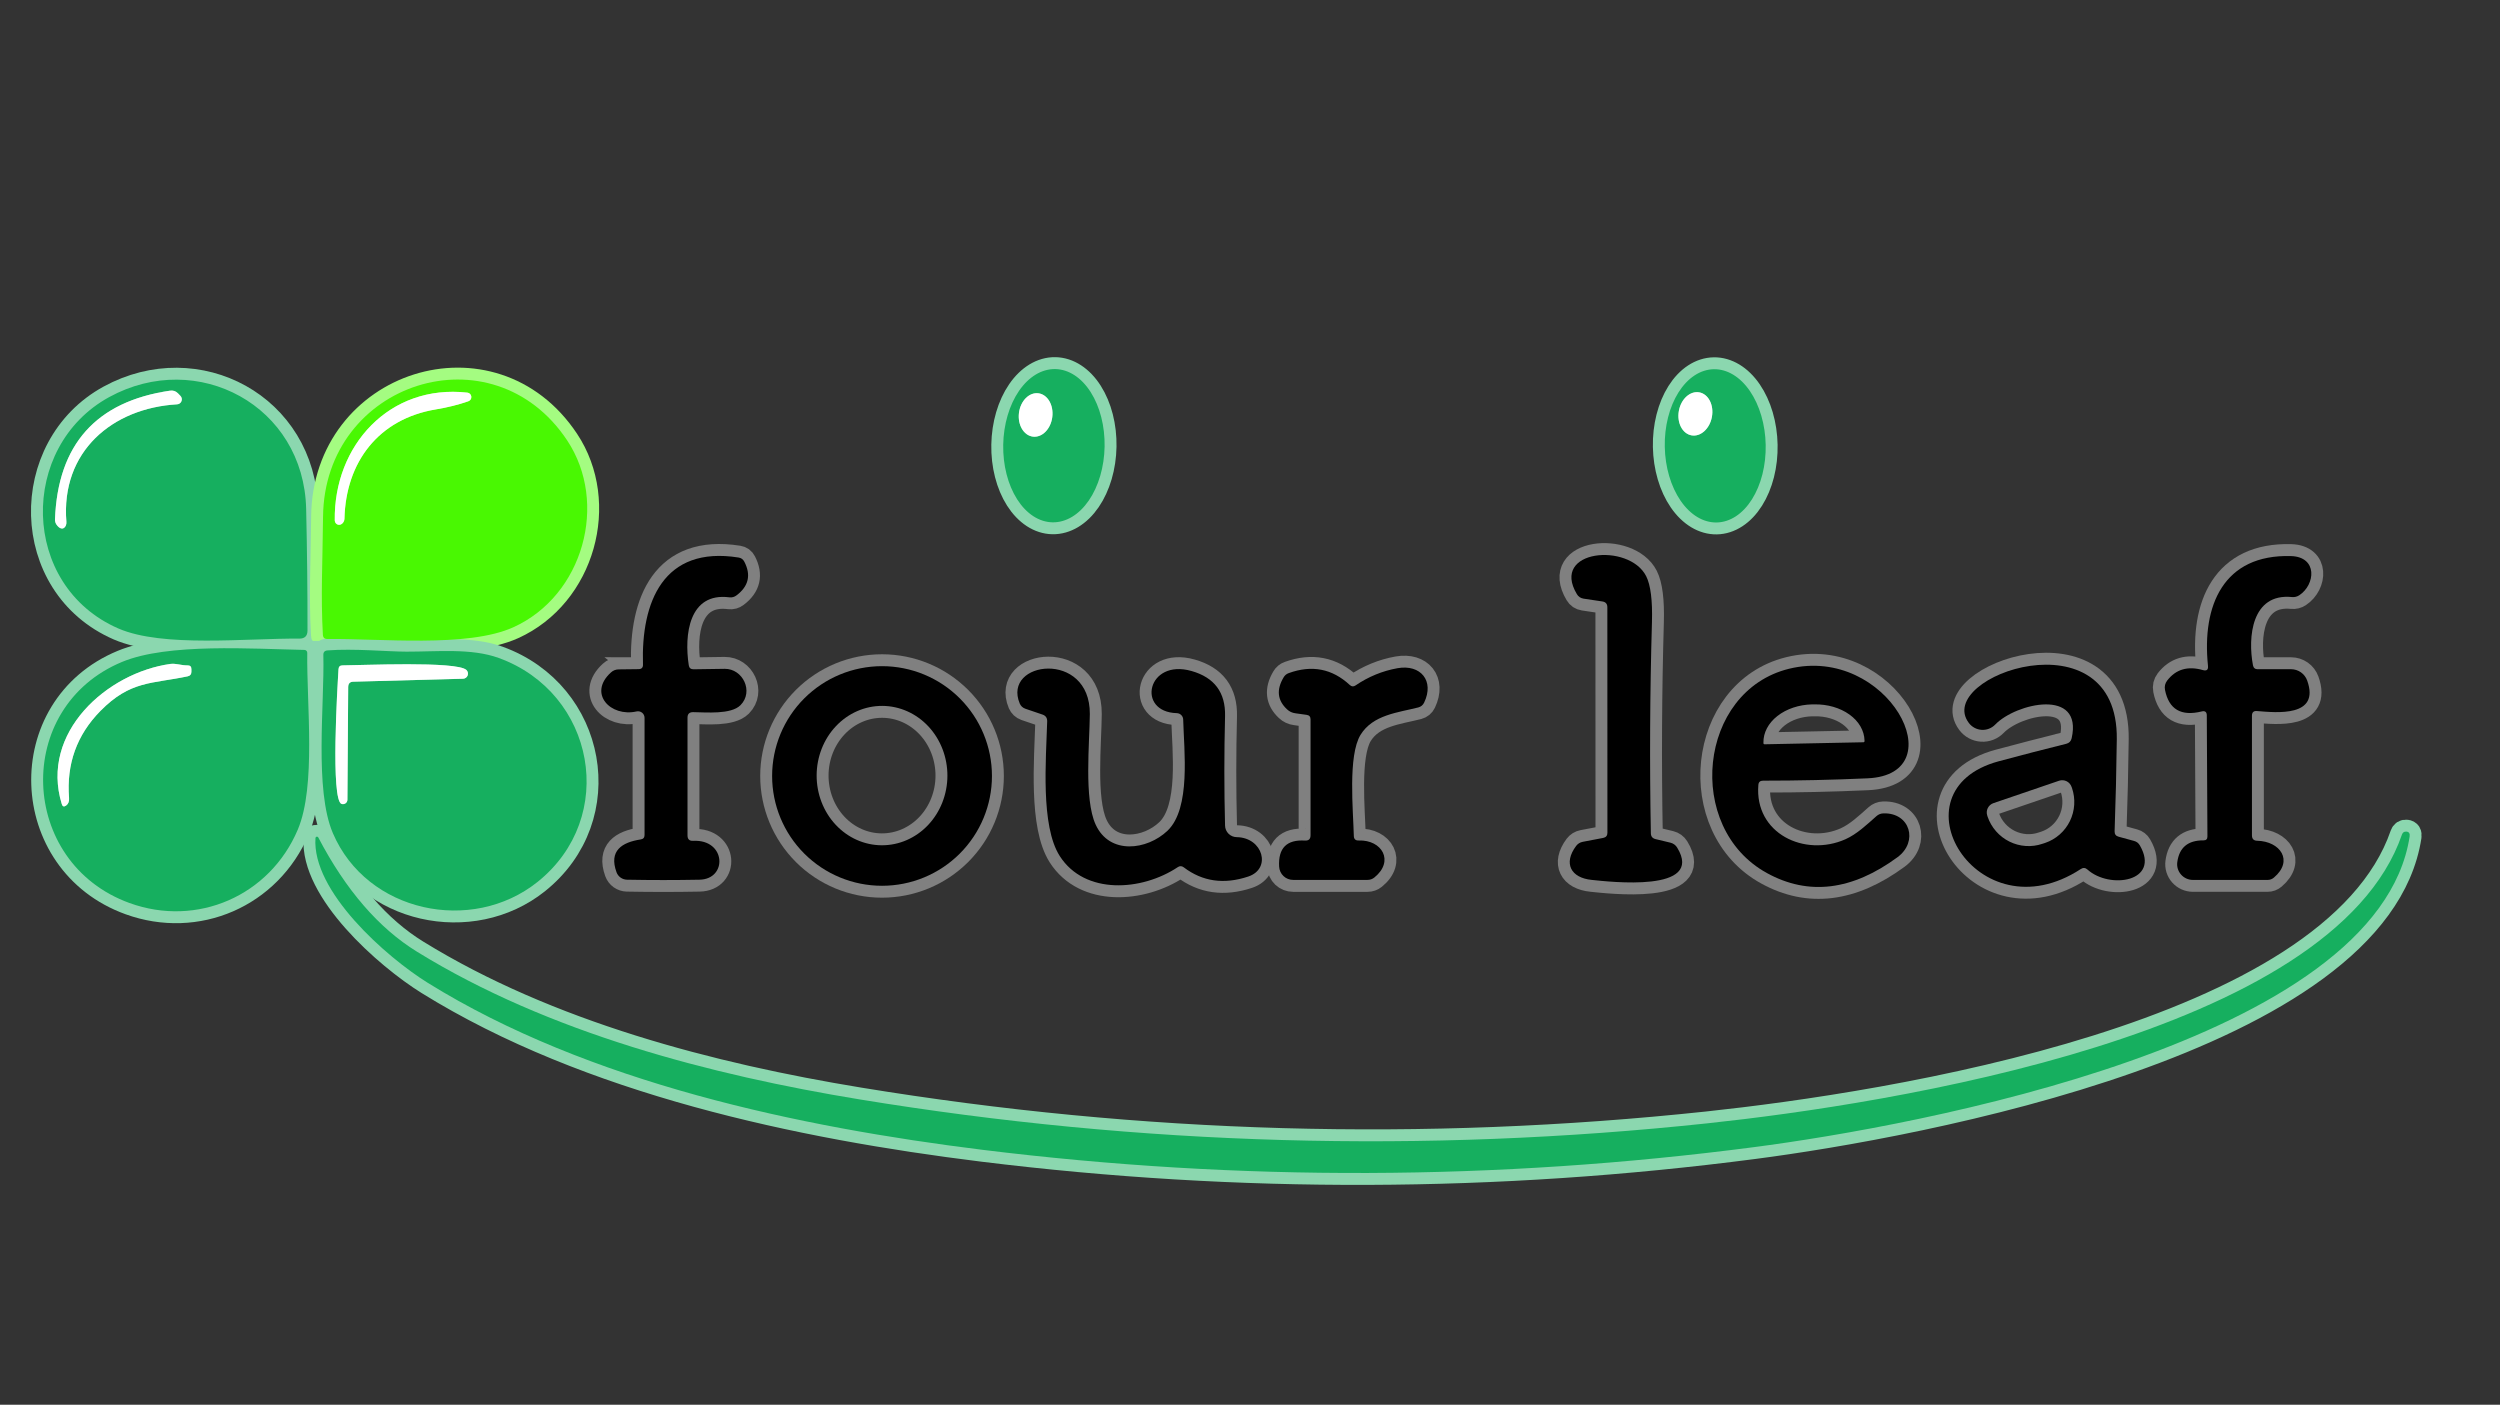
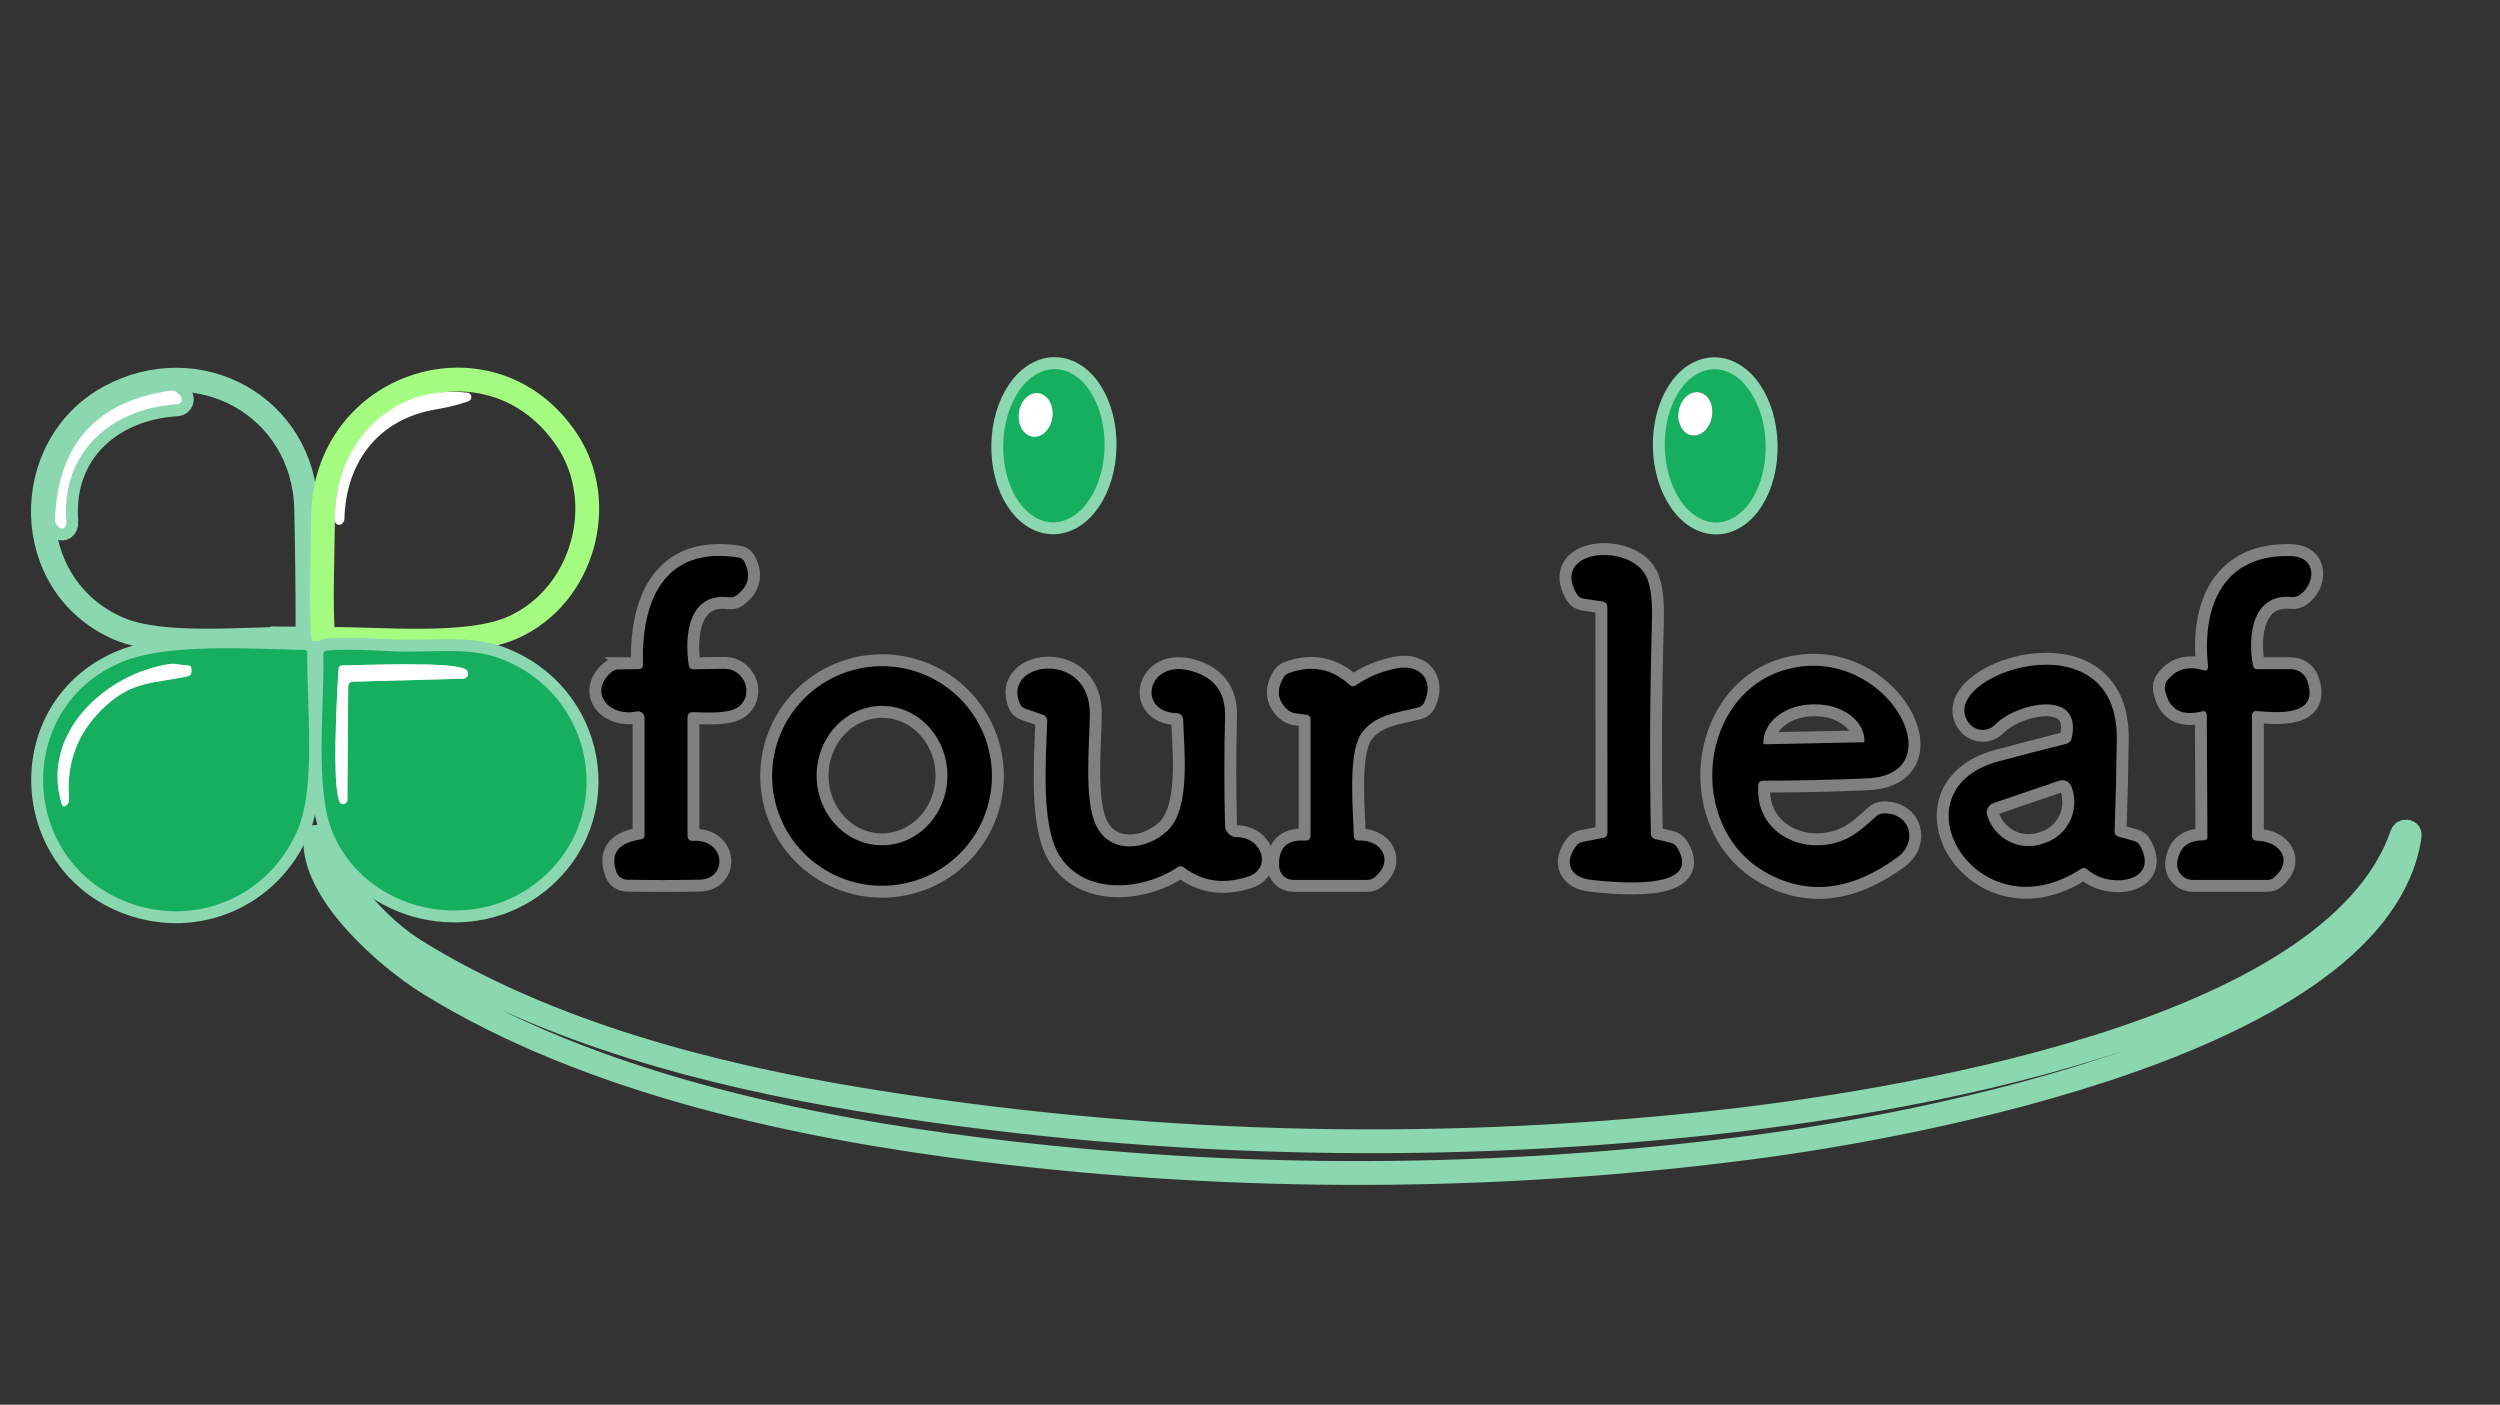
<svg xmlns="http://www.w3.org/2000/svg" fill="none" height="118" viewBox="0 0 210 118" width="210">
  <rect x="0" y="0" width="210" height="118" fill="#333333" stroke="none" />
  <g stroke-width="2">
    <g stroke="#8bd7af">
      <path d="m88.416 43.876c1.129.02 2.224-.639 3.044-1.833.82-1.193 1.297-2.822 1.327-4.53.03-1.707-.39-3.352-1.168-4.573-.777-1.221-1.849-1.918-2.978-1.938s-2.224.639-3.044 1.833-1.297 2.822-1.327 4.53c-.03 1.707.39 3.352 1.168 4.573s1.849 1.918 2.978 1.938z" />
      <path d="m144.204 43.888c.557-.011 1.105-.188 1.613-.521.508-.333.966-.816 1.348-1.422.382-.605.681-1.321.879-2.106s.291-1.624.275-2.469c-.033-1.707-.511-3.336-1.329-4.527-.818-1.192-1.909-1.849-3.033-1.828-.557.011-1.105.188-1.613.521s-.966.816-1.348 1.422-.681 1.321-.879 2.106c-.198.785-.292 1.624-.275 2.469.032 1.707.51 3.336 1.329 4.527.818 1.192 1.909 1.849 3.033 1.828z" />
      <path d="m25.141 53.644c.459.004.689-.223.689-.682.004-3.278-.033-6.678-.112-10.2-.19-8.686-9.129-13.465-16.544-9.407-7.599 4.156-7.501 15.838.768 19.437 3.721 1.619 10.769.813 15.199.852z" />
    </g>
    <path d="m27.137 43.404c-.039 3.992-.197 6.628-.013 9.919.013.24.14.358.381.354 4.338-.059 11.773.754 15.612-.983 5.886-2.662 8.019-10.45 4.521-15.707-6.261-9.427-20.39-4.93-20.501 6.418z" stroke="#a4fc81" />
    <path d="m53.629 56.208-1.647.02c-.258 0-.481.087-.669.262-1.949 1.77-.02 3.763 2.152 3.271.081-.019.165-.019.246-.001.081.018.157.055.222.106.065.052.117.117.153.192.036.075.055.157.054.24v9.847c0 .214-.107.337-.322.367-1.581.242-2.691.951-2.034 2.753.066.181.185.338.342.451.157.112.344.175.537.179 2.039.039 4.069.039 6.09 0 2.376-.039 2.244-3.402-.525-3.265-.319.018-.479-.133-.479-.452v-9.899c0-.306.155-.459.466-.459 1.089.013 3.183.216 3.983-.584 1.135-1.141.203-3.075-1.332-3.055-1.159.018-2.028.031-2.605.039-.236.004-.372-.109-.407-.341-.394-2.557.006-6.143 3.413-5.703.223.026.422-.028.597-.164 1.019-.765 1.238-1.709.656-2.832-.101-.197-.26-.312-.479-.347-6.326-1.01-8.197 3.743-8.033 8.981.009.262-.118.393-.381.393z" stroke="#808080" />
    <path d="m134.669 70.387-1.72.328c-.227.044-.411.157-.551.341-1.109 1.482-.433 2.688 1.306 2.858 1.411.144 9.529 1.115 7.173-2.72-.131-.21-.317-.345-.558-.406l-1.253-.301c-.258-.061-.39-.225-.394-.492-.109-5.896-.079-11.806.092-17.733.052-1.827-.11-3.114-.486-3.861-1.437-2.838-8.065-2.242-5.821 1.508.127.214.315.341.565.38l1.581.236c.276.044.414.205.414.485l.006 18.946c0 .24-.118.385-.354.433z" stroke="#808080" />
    <path d="m189.25 55.886c-.446-2.347-.125-6.077 3.274-5.736.224.022.429-.028.617-.151 1.352-.891 1.562-3.219-.695-3.291-5.67-.164-7.501 4.13-6.976 9.217.035.332-.107.452-.427.36-1.269-.363-2.268-.07-2.999.878-.179.236-.24.498-.184.787.324 1.635 1.352 2.238 3.085 1.809.284-.07.426.044.426.341l.053 10.155c.004.227-.107.339-.335.334-1.304-.009-2.036.603-2.198 1.836-.025.186-.009.374.046.553s.148.344.272.485.277.254.448.331c.172.077.358.118.546.118h6.274c.201 0 .378-.066.532-.197 1.68-1.423.525-3.048-1.398-3.094-.298-.004-.447-.155-.447-.452v-10.05c0-.288.143-.419.427-.393 1.621.131 5.322.531 4.213-2.563-.1-.278-.283-.519-.525-.689-.242-.17-.531-.262-.827-.262h-2.802c-.223 0-.356-.109-.4-.328z" stroke="#808080" />
    <path d="m25.81 54.837c.001-.031-.004-.062-.015-.091-.011-.029-.028-.055-.049-.078-.021-.022-.047-.041-.075-.053-.028-.013-.059-.02-.09-.021-4.384-.085-11.471-.59-15.317 1.003-9.194 3.809-8.708 16.881.617 20.257 5.67 2.058 11.78-.597 14.136-6.169 1.549-3.665.735-10.515.794-14.848z" stroke="#8bd7af" />
    <path d="m34.151 54.739c-1.568 0-4.423-.275-6.635-.105-.245.018-.363.149-.354.393.105 4.13-.768 11.295.801 14.96 2.855 6.667 11.668 8.502 17.181 4.104 6.805-5.435 4.843-15.891-3.248-18.821-2.297-.839-5.178-.524-7.744-.531z" stroke="#8bd7af" />
    <g stroke="#808080">
      <path d="m148.096 65.575c2.927 0 5.854-.066 8.78-.197 7.455-.334 1.674-11.23-6.595-9.204-7.632 1.875-8.8 13.354-1.857 17.163 3.491 1.919 7.149 1.473 10.972-1.337 1.759-1.298 1.057-3.75-1.194-3.678-.223.009-.418.087-.584.236-.827.734-1.641 1.508-2.605 1.94-3.413 1.514-7.646-.472-7.311-4.563.018-.24.149-.361.394-.361z" />
      <path d="m173.565 62.475c-1.912.476-3.802.966-5.67 1.468-9.115 2.452-1.844 14.757 6.89 9.053.197-.131.383-.118.558.039 1.864 1.685 6.169 1.036 4.404-2.026-.11-.192-.272-.317-.486-.374l-1.293-.354c-.236-.061-.35-.214-.341-.459.092-2.579.153-5.153.184-7.722.138-10.686-15.389-5.31-12.43-1.377.127.169.289.309.475.409s.391.159.603.172c.211.013.422-.02.619-.097s.375-.195.522-.348c1.739-1.803 7.382-3.094 6.418 1.154-.057.245-.208.398-.453.459z" />
      <path d="m83.324 65.182c0-2.446-.973-4.792-2.704-6.522-1.732-1.73-4.08-2.701-6.529-2.701-2.449 0-4.798.972-6.529 2.701-1.732 1.73-2.704 4.076-2.704 6.522 0 2.446.973 4.792 2.704 6.522s4.08 2.701 6.529 2.701c2.449 0 4.797-.972 6.529-2.701s2.704-4.076 2.704-6.522z" />
      <path d="m109.62 70.61c-1.535-.096-2.259.634-2.172 2.19.015.301.146.584.364.792.219.207.509.323.811.323h6.247c.219 0 .411-.068.578-.203 1.706-1.377.636-3.179-1.319-3.107-.267.009-.403-.12-.407-.387-.053-2.117-.506-6.746.564-8.489 1.037-1.691 3.157-1.868 4.85-2.301.227-.061.391-.197.492-.406.879-1.829-.295-3.232-2.231-2.891-1.269.227-2.446.71-3.531 1.449-.17.118-.332.105-.485-.039-1.475-1.368-3.183-1.7-5.126-.997-.188.066-.332.186-.433.361-.617 1.036-.521 1.929.289 2.681.197.188.433.299.709.334l.938.131c.219.031.328.155.328.374v9.748c0 .31-.155.457-.466.439z" />
      <path d="m99.442 72.859c1.571 1.193 3.373 1.451 5.408.774 1.981-.656 1.24-3.278-.959-3.311-.258-.002-.505-.104-.689-.285s-.29-.427-.295-.685c-.079-3.024-.079-6.09 0-9.197.048-1.98-.89-3.243-2.815-3.789-3.721-1.062-4.666 3.448-1.234 3.54.141.005.274.063.373.163s.156.234.159.374c.066 2.603.662 7.454-1.319 9.342-1.713 1.626-4.863 2.052-6.037-.524-.984-2.15-.505-6.837-.486-9.283.033-5.415-7.389-4.471-5.886-.878.092.21.247.354.466.433l1.444.492c.271.092.403.284.394.577-.092 3.186-.571 8.765 1.057 11.308 2.1 3.278 6.884 2.95 9.916.931.171-.114.339-.107.505.02z" />
    </g>
    <g stroke="#8bd7af">
      <path d="m26.729 70.335c-.014-.022-.034-.039-.058-.049-.024-.01-.05-.012-.076-.006-.025.006-.048.019-.065.038-.017.019-.028.044-.031.069-.322 4.478 5.939 9.997 9.437 12.174 13.525 8.398 31.251 12.121 46.581 14.022 21.612 2.67 43.216 2.596 64.811-.223 13.492-1.757 52.415-8.83 55.079-26.084.039-.258-.046-.398-.256-.42-.192-.022-.321.059-.387.243-5.808 16.874-43.194 22.643-58.36 24.262-23.831 2.539-47.565 1.868-71.204-2.013-12.469-2.045-26.139-5.598-37.17-12.403-3.22-1.984-5.987-5.188-8.302-9.61z" />
      <path d="m86.763 36.677c.371.047.752-.1 1.057-.408.306-.308.512-.753.573-1.236.061-.483-.028-.965-.247-1.339-.219-.375-.551-.611-.922-.658-.371-.047-.751.1-1.057.408s-.512.753-.573 1.236c-.061.483.028.965.247 1.339.219.375.551.612.922.658z" />
-       <path d="m142.087 36.571c.368.066.756-.061 1.077-.353.322-.292.551-.725.637-1.204s.023-.965-.176-1.351c-.2-.386-.519-.639-.887-.706s-.756.061-1.077.353c-.322.292-.551.725-.637 1.204-.086.479-.023.965.177 1.351.199.386.518.639.886.706z" />
      <path d="m5.578 43.843c-.486-5.926 3.872-9.565 9.293-9.879.082-.003.162-.03.229-.078.067-.048.118-.115.148-.191.029-.077.035-.161.018-.241s-.059-.153-.118-.211l-.203-.21c-.184-.184-.405-.256-.663-.216-6.199.909-9.419 4.51-9.66 10.803-.008.169.043.336.144.472.446.603.847.197.814-.249z" />
    </g>
-     <path d="m28.934 43.581c.112-4.772 2.868-8.391 7.672-9.191.998-.166 1.907-.393 2.73-.682.082-.026.152-.08.199-.152.047-.072.068-.158.058-.244-.009-.086-.048-.165-.109-.226-.061-.06-.141-.098-.227-.106-6.543-.734-11.235 4.445-11.136 10.745.002.078.03.154.078.216.048.062.115.108.191.132.289.079.538-.216.545-.492z" stroke="#a4fc81" />
    <path d="m8.433 59.721c2.527-2.57 4.325-2.268 7.337-2.911.206-.044.308-.17.308-.38 0-.074 0-.146 0-.216.004-.218-.103-.326-.322-.321-.492.013-.984-.184-1.424-.125-5.335.734-10.992 5.762-9.142 11.774.061.21.182.251.361.124.193-.14.276-.354.249-.642-.223-2.858.654-5.293 2.632-7.303z" stroke="#8bd7af" />
    <path d="m29.682 57.263 9.214-.249c.085-.002.167-.03.236-.079.069-.05.122-.118.151-.198.03-.08.035-.166.015-.249-.02-.083-.064-.157-.127-.214-.833-.754-8.82-.387-10.402-.38-.21 0-.322.107-.335.321-.092 1.462-.669 11.007.256 11.315.056.019.115.024.173.015.058-.009.113-.031.161-.065.048-.034.087-.078.115-.13s.042-.109.043-.168l.066-9.479c.004-.288.149-.435.433-.439z" stroke="#8bd7af" />
    <path d="m148.221 62.521 8.308-.171c.013 0 .026-.003.037-.007.012-.005.022-.012.031-.022.008-.009.015-.02.019-.032s.006-.025.005-.037v-.046c-.019-.829-.474-1.614-1.265-2.183-.791-.569-1.854-.876-2.954-.853h-.184c-1.102.023-2.151.374-2.918.977-.766.602-1.188 1.407-1.171 2.236v.046c0 .024.01.048.027.065.018.017.041.027.065.027z" stroke="#808080" />
    <path d="m172.962 65.582-5.513 1.881c-.103.035-.198.089-.28.161-.082.072-.149.159-.197.256-.048.097-.076.203-.084.312-.007.108.008.217.043.32l.026.085c.155.453.397.872.712 1.231.315.36.698.654 1.125.866.428.212.893.337 1.368.369s.952-.031 1.402-.185l.223-.072c.451-.153.868-.393 1.226-.709.357-.315.65-.698.859-1.127.21-.429.333-.896.363-1.374.029-.478-.035-.958-.19-1.411l-.033-.085c-.035-.103-.09-.198-.161-.28-.072-.082-.159-.149-.257-.197-.097-.048-.203-.076-.312-.084-.108-.007-.217.007-.32.042z" stroke="#808080" />
    <path d="m74.07 71.004c1.457.005 2.856-.607 3.89-1.701 1.034-1.094 1.618-2.581 1.623-4.134s-.568-3.044-1.594-4.145c-1.026-1.101-2.421-1.723-3.878-1.728-1.457-.005-2.856.607-3.89 1.701-1.034 1.094-1.618 2.581-1.623 4.134-.005 1.553.568 3.044 1.594 4.145 1.026 1.101 2.421 1.723 3.878 1.728z" stroke="#808080" />
  </g>
  <g fill="#16af5f">
    <path d="m88.416 43.876c-1.129-.02-2.201-.717-2.978-1.938s-1.198-2.866-1.168-4.573c.03-1.707.507-3.336 1.327-4.53s1.915-1.852 3.044-1.833 2.201.717 2.978 1.938c.778 1.221 1.198 2.866 1.168 4.573-.03 1.707-.507 3.337-1.327 4.53-.82 1.193-1.915 1.852-3.044 1.833zm-1.653-7.198c.371.047.751-.1 1.057-.408.306-.308.512-.753.573-1.236.061-.483-.028-.965-.247-1.339-.219-.375-.551-.611-.922-.658-.371-.047-.751.1-1.057.408s-.512.753-.573 1.236c-.061.483.028.965.247 1.339.219.375.551.612.922.658z" />
    <path d="m144.203 43.888c-1.124.022-2.215-.636-3.033-1.828s-1.297-2.82-1.329-4.527c-.017-.845.077-1.684.275-2.469.198-.785.497-1.5.879-2.106s.84-1.088 1.348-1.422 1.056-.51 1.613-.521c1.124-.022 2.215.636 3.033 1.828.818 1.192 1.296 2.82 1.329 4.527.016.845-.077 1.684-.275 2.469s-.497 1.5-.879 2.106c-.382.605-.84 1.088-1.348 1.422-.508.333-1.056.51-1.613.521zm-2.116-7.318c.368.066.756-.061 1.077-.353.322-.292.551-.725.637-1.204s.023-.965-.177-1.351c-.199-.386-.518-.639-.886-.706-.369-.066-.756.061-1.077.353-.322.292-.551.725-.637 1.204-.087.479-.023.965.176 1.351.2.386.519.639.887.706z" />
-     <path d="m25.141 53.644c-4.43-.039-11.478.767-15.199-.852-8.269-3.599-8.367-15.281-.768-19.437 7.416-4.058 16.354.721 16.544 9.407.079 3.523.116 6.923.112 10.2 0 .459-.23.686-.689.682zm-19.563-9.801c-.486-5.926 3.872-9.565 9.292-9.879.082-.003.162-.03.229-.078.067-.048.118-.115.148-.191.029-.077.035-.161.018-.241s-.059-.153-.118-.211l-.203-.21c-.184-.184-.405-.256-.663-.216-6.199.909-9.419 4.51-9.66 10.803-.008.169.043.336.144.472.446.603.847.197.814-.249z" />
  </g>
-   <path d="m27.136 43.404c.112-11.348 14.241-15.845 20.501-6.418 3.498 5.258 1.365 13.046-4.522 15.707-3.839 1.737-11.274.924-15.612.983-.241.004-.367-.114-.381-.354-.184-3.291-.026-5.926.013-9.919zm1.798.177c.112-4.772 2.868-8.391 7.672-9.191.998-.166 1.907-.393 2.73-.682.082-.026.152-.08.199-.152.047-.072.067-.158.058-.244-.009-.086-.048-.165-.109-.226-.061-.06-.141-.098-.227-.106-6.543-.734-11.235 4.445-11.136 10.745.002.078.03.154.078.216.048.062.115.108.191.132.289.079.538-.216.545-.492z" fill="#49f802" />
  <g fill="#fff">
    <path d="m14.871 33.964c-5.421.315-9.778 3.953-9.293 9.879.033.446-.367.852-.814.249-.102-.136-.153-.303-.144-.472.241-6.293 3.461-9.895 9.66-10.803.258-.039.479.033.663.216l.203.21c.059.057.1.13.118.211s.012.164-.018.241c-.029.077-.081.143-.148.191-.067.048-.146.075-.229.078z" />
    <path d="m36.606 34.391c-4.804.8-7.56 4.418-7.672 9.191-.007.275-.256.57-.545.492-.076-.023-.143-.069-.191-.132-.048-.062-.075-.138-.078-.216-.099-6.3 4.594-11.479 11.136-10.745.086.008.166.046.227.106.061.06.1.14.109.226.009.086-.011.172-.058.244-.047.072-.117.126-.199.152-.823.288-1.732.516-2.73.682z" />
    <path d="m85.593 34.679c-.127 1.006.396 1.9 1.169 1.998.773.098 1.503-.639 1.63-1.644.127-1.006-.396-1.9-1.169-1.998-.773-.098-1.503.639-1.63 1.644z" />
    <path d="m141.024 34.514c-.179.998.297 1.918 1.064 2.056.766.138 1.534-.559 1.714-1.557.179-.998-.297-1.918-1.064-2.056-.767-.138-1.534.559-1.714 1.557z" />
  </g>
  <path d="m54.01 55.814c-.164-5.238 1.706-9.991 8.033-8.981.219.035.378.151.479.347.582 1.123.363 2.067-.656 2.832-.175.135-.374.19-.597.164-3.406-.439-3.806 3.147-3.413 5.703.035.232.171.345.407.341.578-.009 1.446-.022 2.605-.039 1.536-.02 2.467 1.914 1.332 3.055-.801.8-2.894.597-3.983.584-.311 0-.466.153-.466.459v9.899c0 .319.16.47.479.452 2.769-.138 2.901 3.225.525 3.265-2.021.039-4.051.039-6.09 0-.193-.004-.38-.067-.537-.179-.157-.112-.276-.269-.342-.451-.656-1.803.453-2.511 2.034-2.753.214-.031.322-.153.322-.367v-9.847c0-.083-.018-.165-.054-.24s-.088-.141-.153-.192-.141-.088-.222-.106c-.081-.018-.165-.018-.246.001-2.172.492-4.102-1.501-2.152-3.271.188-.175.411-.262.669-.262l1.647-.02c.263 0 .389-.131.381-.393z" fill="#000" />
  <path d="m135.023 69.954-.006-18.946c0-.28-.138-.441-.414-.485l-1.581-.236c-.25-.039-.438-.166-.565-.38-2.244-3.75 4.384-4.346 5.821-1.508.376.747.538 2.034.486 3.861-.171 5.926-.201 11.837-.092 17.733.004.267.136.43.394.492l1.253.301c.241.061.427.197.558.406 2.356 3.835-5.762 2.865-7.173 2.72-1.739-.17-2.415-1.377-1.306-2.858.14-.183.324-.297.551-.341l1.72-.328c.236-.048.354-.192.354-.433z" fill="#000" />
  <path d="m189.65 56.214h2.802c.296 0.0.585.092.827.262s.425.411.525.689c1.109 3.094-2.592 2.694-4.213 2.563-.284-.026-.427.105-.427.393v10.05c0 .297.149.448.447.452 1.923.046 3.078 1.672 1.398 3.094-.154.131-.331.197-.532.197h-6.274c-.188-0-.374-.041-.546-.118-.171-.077-.324-.19-.448-.331s-.217-.306-.272-.485-.071-.368-.046-.553c.162-1.232.894-1.844 2.198-1.836.228.004.339-.107.335-.334l-.053-10.155c0-.297-.142-.411-.426-.341-1.733.428-2.761-.175-3.085-1.809-.056-.288.005-.551.184-.787.731-.948 1.73-1.241 2.999-.878.32.092.462-.028.427-.36-.525-5.087 1.306-9.381 6.976-9.217 2.257.072 2.047 2.399.695 3.291-.188.122-.393.173-.617.151-3.399-.341-3.72 3.389-3.274 5.736.044.219.177.328.4.328z" fill="#000" />
  <path d="m25.81 54.837c-.059 4.333.755 11.184-.794 14.848-2.356 5.572-8.466 8.227-14.136 6.169-9.325-3.376-9.811-16.448-.617-20.257 3.846-1.593 10.933-1.088 15.317-1.003.031.001.062.008.09.021.028.013.054.031.075.053.021.023.038.049.049.078.011.029.016.06.015.091zm-17.377 4.884c2.527-2.57 4.325-2.268 7.337-2.911.206-.044.308-.171.308-.38 0-.074 0-.146 0-.216.004-.218-.103-.326-.322-.321-.492.013-.984-.183-1.424-.124-5.335.734-10.992 5.762-9.142 11.774.061.21.182.251.361.125.193-.14.276-.354.249-.642-.223-2.858.654-5.293 2.632-7.303z" fill="#16af5f" />
  <path d="m34.151 54.739c2.566.006 5.447-.308 7.744.531 8.092 2.93 10.054 13.386 3.248 18.821-5.513 4.399-14.326 2.563-17.181-4.104-1.568-3.664-.696-10.83-.801-14.96-.009-.245.109-.376.354-.393 2.212-.171 5.066.105 6.635.105zm-4.469 2.524 9.214-.249c.085-.002.167-.03.236-.08.069-.05.122-.118.151-.198.03-.08.035-.166.015-.249-.02-.083-.064-.157-.127-.214-.834-.754-8.82-.387-10.402-.38-.21 0-.322.107-.335.321-.092 1.462-.669 11.007.256 11.315.056.018.115.024.173.015.058-.009.113-.031.161-.065s.087-.078.115-.13c.027-.052.042-.109.043-.168l.066-9.479c.004-.288.149-.435.433-.439z" fill="#16af5f" />
  <path d="m8.432 59.721c-1.978 2.01-2.855 4.445-2.632 7.303.026.288-.057.503-.249.642-.179.127-.3.085-.361-.124-1.851-6.011 3.806-11.04 9.142-11.774.44-.059.932.138 1.424.125.219-.004.326.103.322.321v.216c0 .21-.103.337-.308.38-3.012.642-4.81.341-7.337 2.911z" fill="#fff" />
  <path d="m29.249 57.702-.066 9.479c-.001.059-.016.116-.043.168s-.067.096-.115.13c-.048.034-.103.056-.161.065-.058.009-.117.003-.173-.015-.925-.308-.348-9.853-.256-11.315.013-.214.125-.321.335-.321 1.582-.006 9.568-.374 10.402.38.063.057.107.132.127.214.02.083.015.169-.015.249-.03.08-.082.149-.151.198-.069.049-.151.077-.236.079l-9.214.249c-.284.004-.429.151-.433.439z" fill="#fff" />
  <g fill="#000">
    <path d="m147.702 65.936c-.335 4.091 3.898 6.077 7.311 4.563.964-.433 1.778-1.206 2.605-1.94.166-.149.361-.227.584-.236 2.251-.072 2.953 2.38 1.194 3.678-3.823 2.81-7.481 3.256-10.972 1.337-6.943-3.809-5.775-15.288 1.857-17.163 8.269-2.026 14.05 8.87 6.595 9.204-2.926.131-5.853.197-8.78.197-.245 0-.376.12-.394.361zm.518-3.416 8.309-.17c.012 0 .025-.003.036-.008.012-.005.022-.012.031-.022s.015-.02.019-.032c.005-.012.006-.025.005-.037v-.046c-.018-.829-.473-1.614-1.265-2.183-.791-.569-1.854-.876-2.954-.853h-.184c-1.101.023-2.151.374-2.918.977-.766.602-1.187 1.407-1.17 2.236v.046c0 .024.009.048.027.065.017.017.04.027.064.027z" />
    <path d="m174.018 62.016c.964-4.248-4.679-2.957-6.418-1.154-.147.152-.325.271-.522.348s-.408.11-.619.097c-.212-.013-.417-.072-.603-.172s-.348-.24-.475-.409c-2.959-3.933 12.568-9.309 12.43 1.377-.031 2.57-.092 5.144-.184 7.722-.009.245.105.398.341.459l1.293.354c.214.057.376.181.486.374 1.765 3.061-2.54 3.71-4.404 2.026-.175-.157-.361-.17-.558-.039-8.734 5.703-16.005-6.601-6.89-9.053 1.868-.503 3.758-.992 5.67-1.468.245-.061.396-.214.453-.459zm-1.057 3.566-5.512 1.881c-.103.035-.199.089-.281.161-.081.072-.148.159-.197.256-.048.097-.076.203-.083.312-.007.108.007.217.042.32l.026.085c.155.453.397.872.712 1.231.315.36.698.654 1.126.866.428.212.892.337 1.367.369.476.032.952-.031 1.402-.185l.223-.072c.452-.153.868-.393 1.226-.709.358-.315.65-.698.86-1.127.209-.429.332-.896.362-1.374s-.035-.958-.19-1.411l-.033-.085c-.035-.103-.089-.198-.161-.28s-.159-.149-.256-.197c-.098-.048-.204-.077-.313-.084-.108-.007-.217.007-.32.042z" />
    <path d="m83.324 65.182c0 2.446-.973 4.792-2.704 6.522s-4.08 2.701-6.529 2.701c-2.449 0-4.798-.972-6.529-2.701s-2.704-4.076-2.704-6.522c0-2.446.973-4.792 2.704-6.522 1.732-1.73 4.08-2.702 6.529-2.702 2.449 0 4.797.972 6.529 2.702 1.732 1.73 2.704 4.076 2.704 6.522zm-9.254 5.821c1.457.005 2.856-.607 3.89-1.701 1.034-1.094 1.618-2.581 1.623-4.134.005-1.552-.568-3.043-1.594-4.145-1.026-1.101-2.421-1.723-3.878-1.728-1.457-.005-2.856.607-3.89 1.701-1.034 1.094-1.618 2.581-1.623 4.134-.005 1.552.568 3.043 1.594 4.145 1.026 1.101 2.421 1.723 3.878 1.728z" />
    <path d="m110.086 70.17v-9.748c0-.218-.109-.343-.328-.374l-.938-.131c-.276-.035-.512-.146-.709-.334-.81-.752-.906-1.645-.289-2.681.101-.175.245-.295.433-.361 1.943-.704 3.651-.371 5.126.997.153.144.315.157.485.039 1.085-.739 2.262-1.222 3.531-1.449 1.936-.341 3.11 1.062 2.231 2.891-.101.21-.265.345-.492.406-1.693.433-3.813.61-4.85 2.301-1.07 1.744-.617 6.372-.564 8.489.004.267.14.396.407.387 1.955-.072 3.025 1.731 1.319 3.107-.167.136-.359.203-.578.203h-6.247c-.302 0-.592-.115-.811-.323-.218-.207-.349-.491-.364-.792-.087-1.556.637-2.286 2.172-2.189.311.017.466-.129.466-.439z" />
    <path d="m98.936 72.839c-3.032 2.019-7.816 2.347-9.916-.931-1.627-2.544-1.148-8.122-1.057-11.308.009-.293-.122-.485-.394-.577l-1.444-.492c-.219-.079-.374-.223-.466-.433-1.503-3.592 5.919-4.536 5.887.878-.02 2.445-.499 7.132.486 9.283 1.175 2.576 4.325 2.15 6.037.524 1.981-1.888 1.385-6.739 1.319-9.342-.003-.14-.06-.274-.159-.374s-.232-.158-.373-.163c-3.432-.092-2.487-4.602 1.234-3.54 1.925.546 2.863 1.809 2.815 3.789-.079 3.107-.079 6.173 0 9.197.005.258.111.504.295.685.184.181.431.284.69.285 2.198.033 2.94 2.655.958 3.311-2.035.677-3.837.42-5.408-.773-.166-.127-.335-.133-.505-.02z" />
  </g>
-   <path d="m26.729 70.335c2.314 4.423 5.082 7.626 8.302 9.61 11.031 6.805 24.701 10.358 37.17 12.403 23.638 3.881 47.373 4.552 71.204 2.013 15.166-1.619 52.552-7.388 58.36-24.262.066-.184.195-.264.387-.243.21.022.295.162.256.42-2.664 17.254-41.587 24.328-55.079 26.084-21.595 2.819-43.199 2.893-64.811.223-15.33-1.901-33.055-5.625-46.581-14.022-3.498-2.176-9.758-7.696-9.437-12.174.003-.026.014-.05.031-.069.017-.019.04-.033.065-.038.025-.006.052-.004.076.006.024.01.044.027.058.049z" fill="#16af5f" />
</svg>